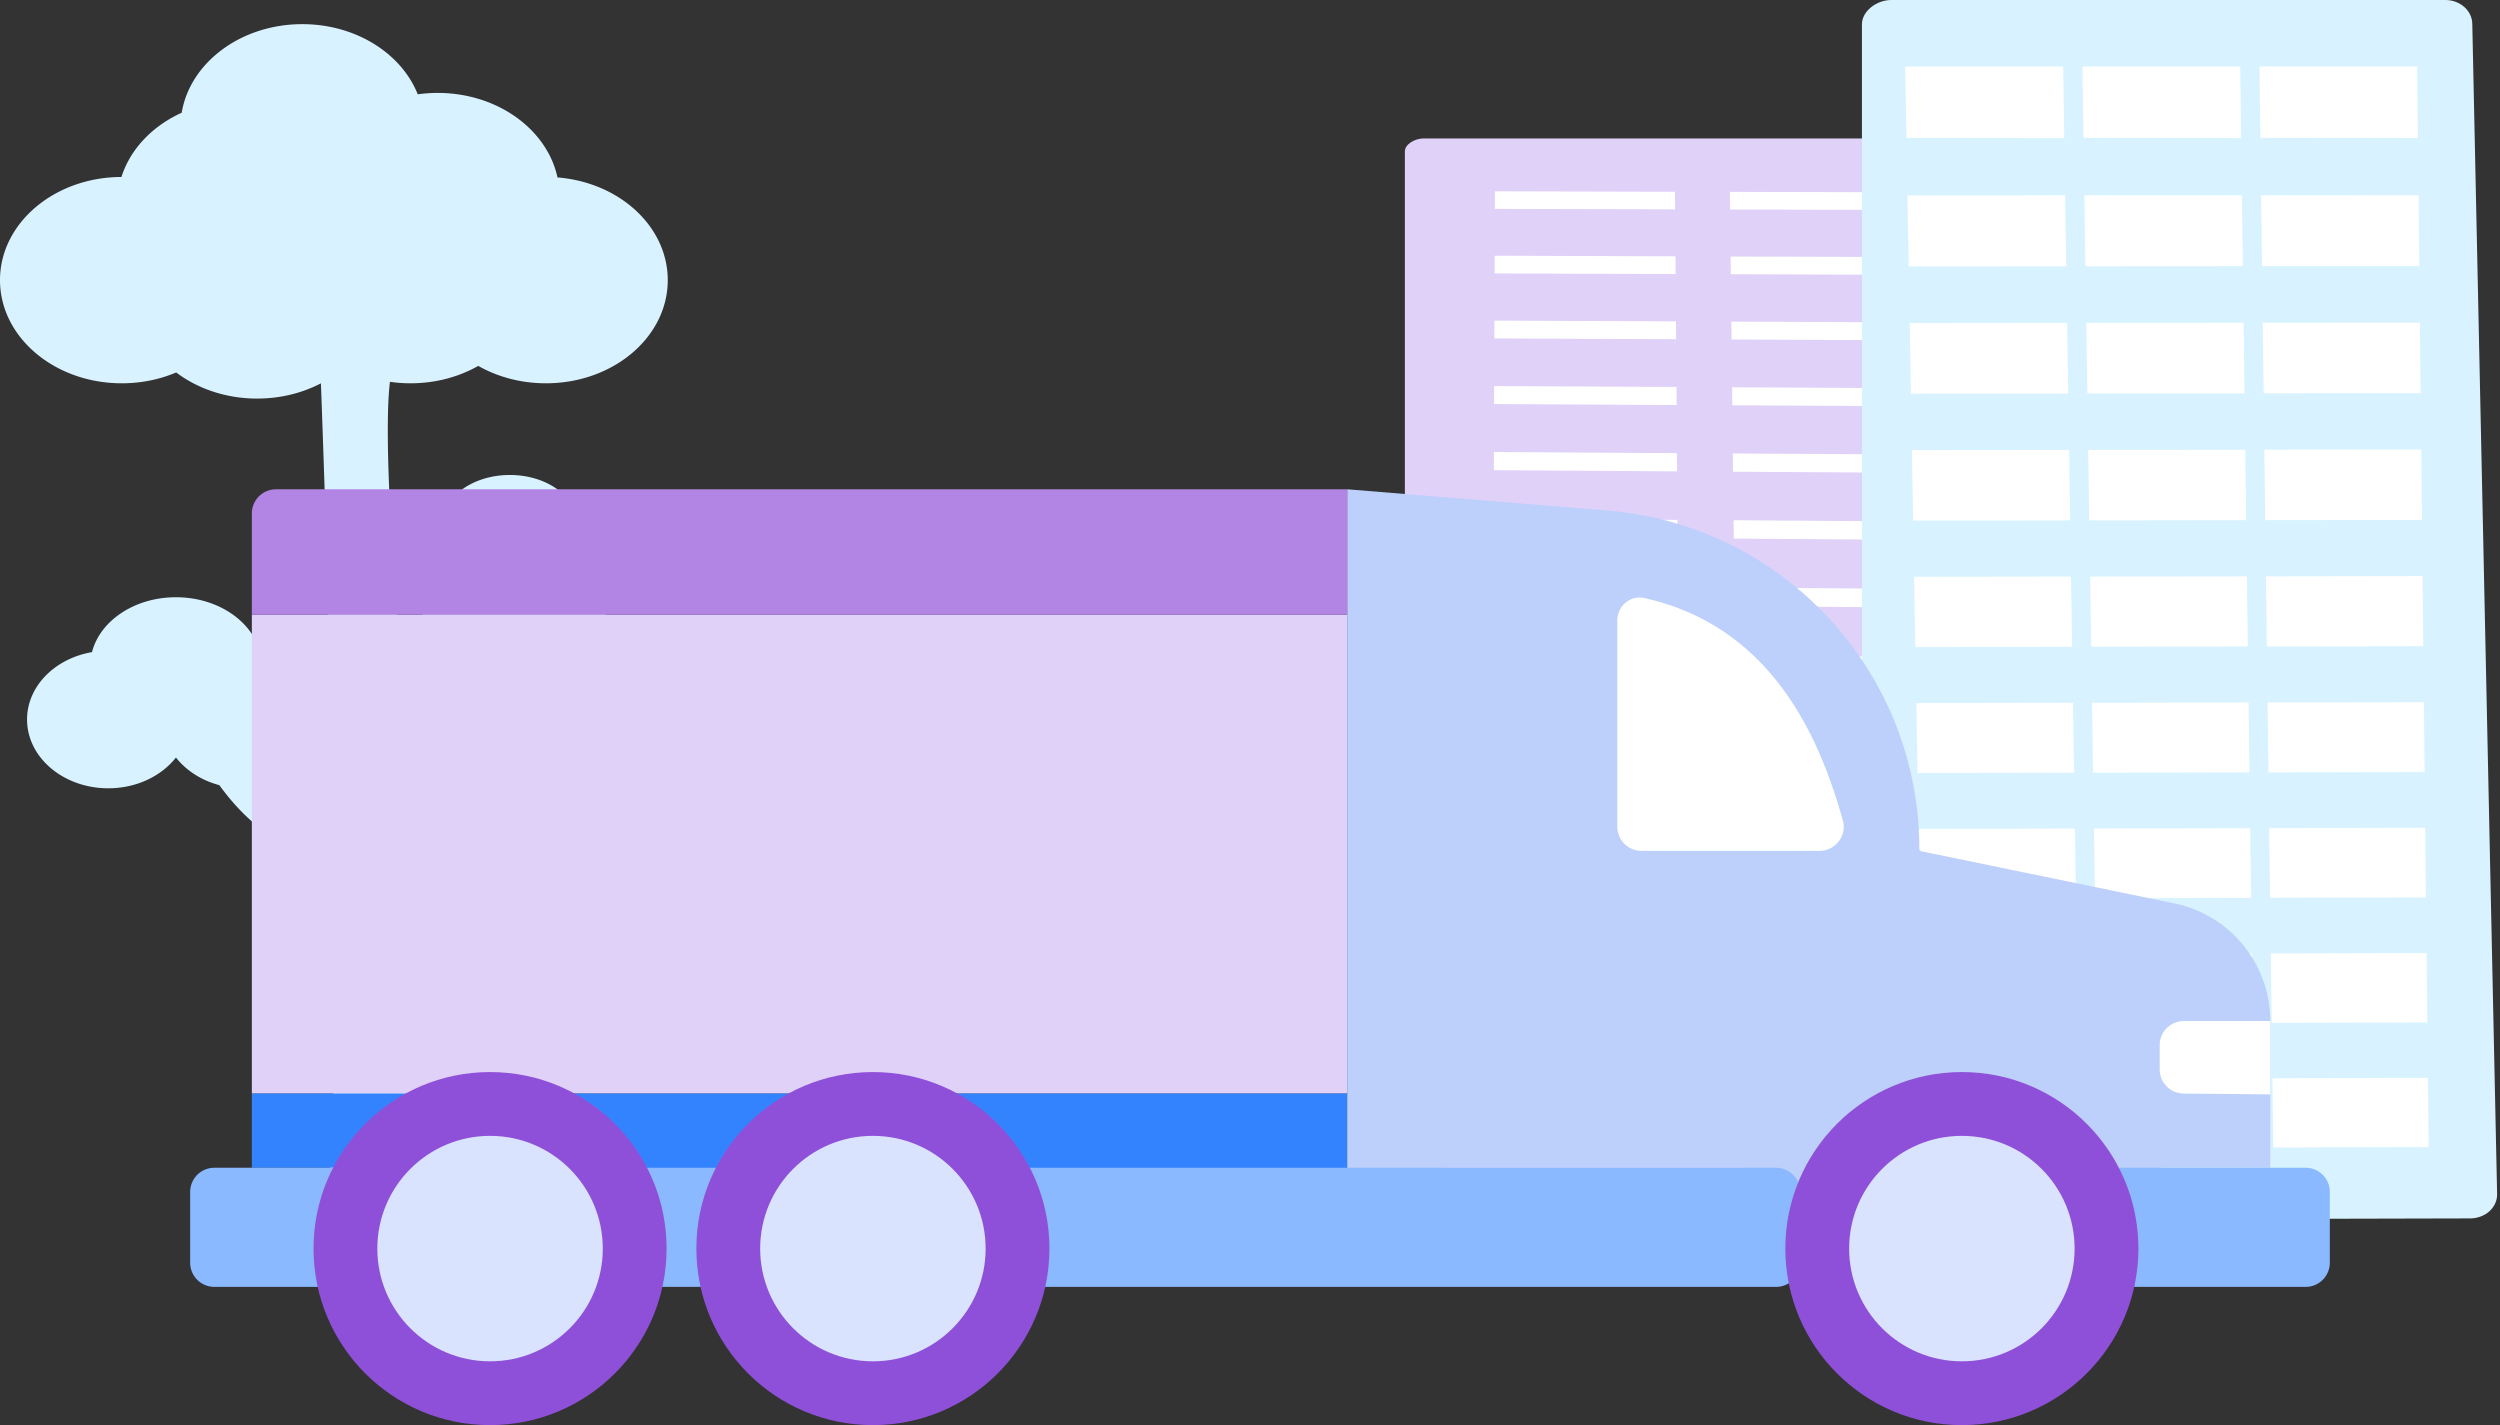
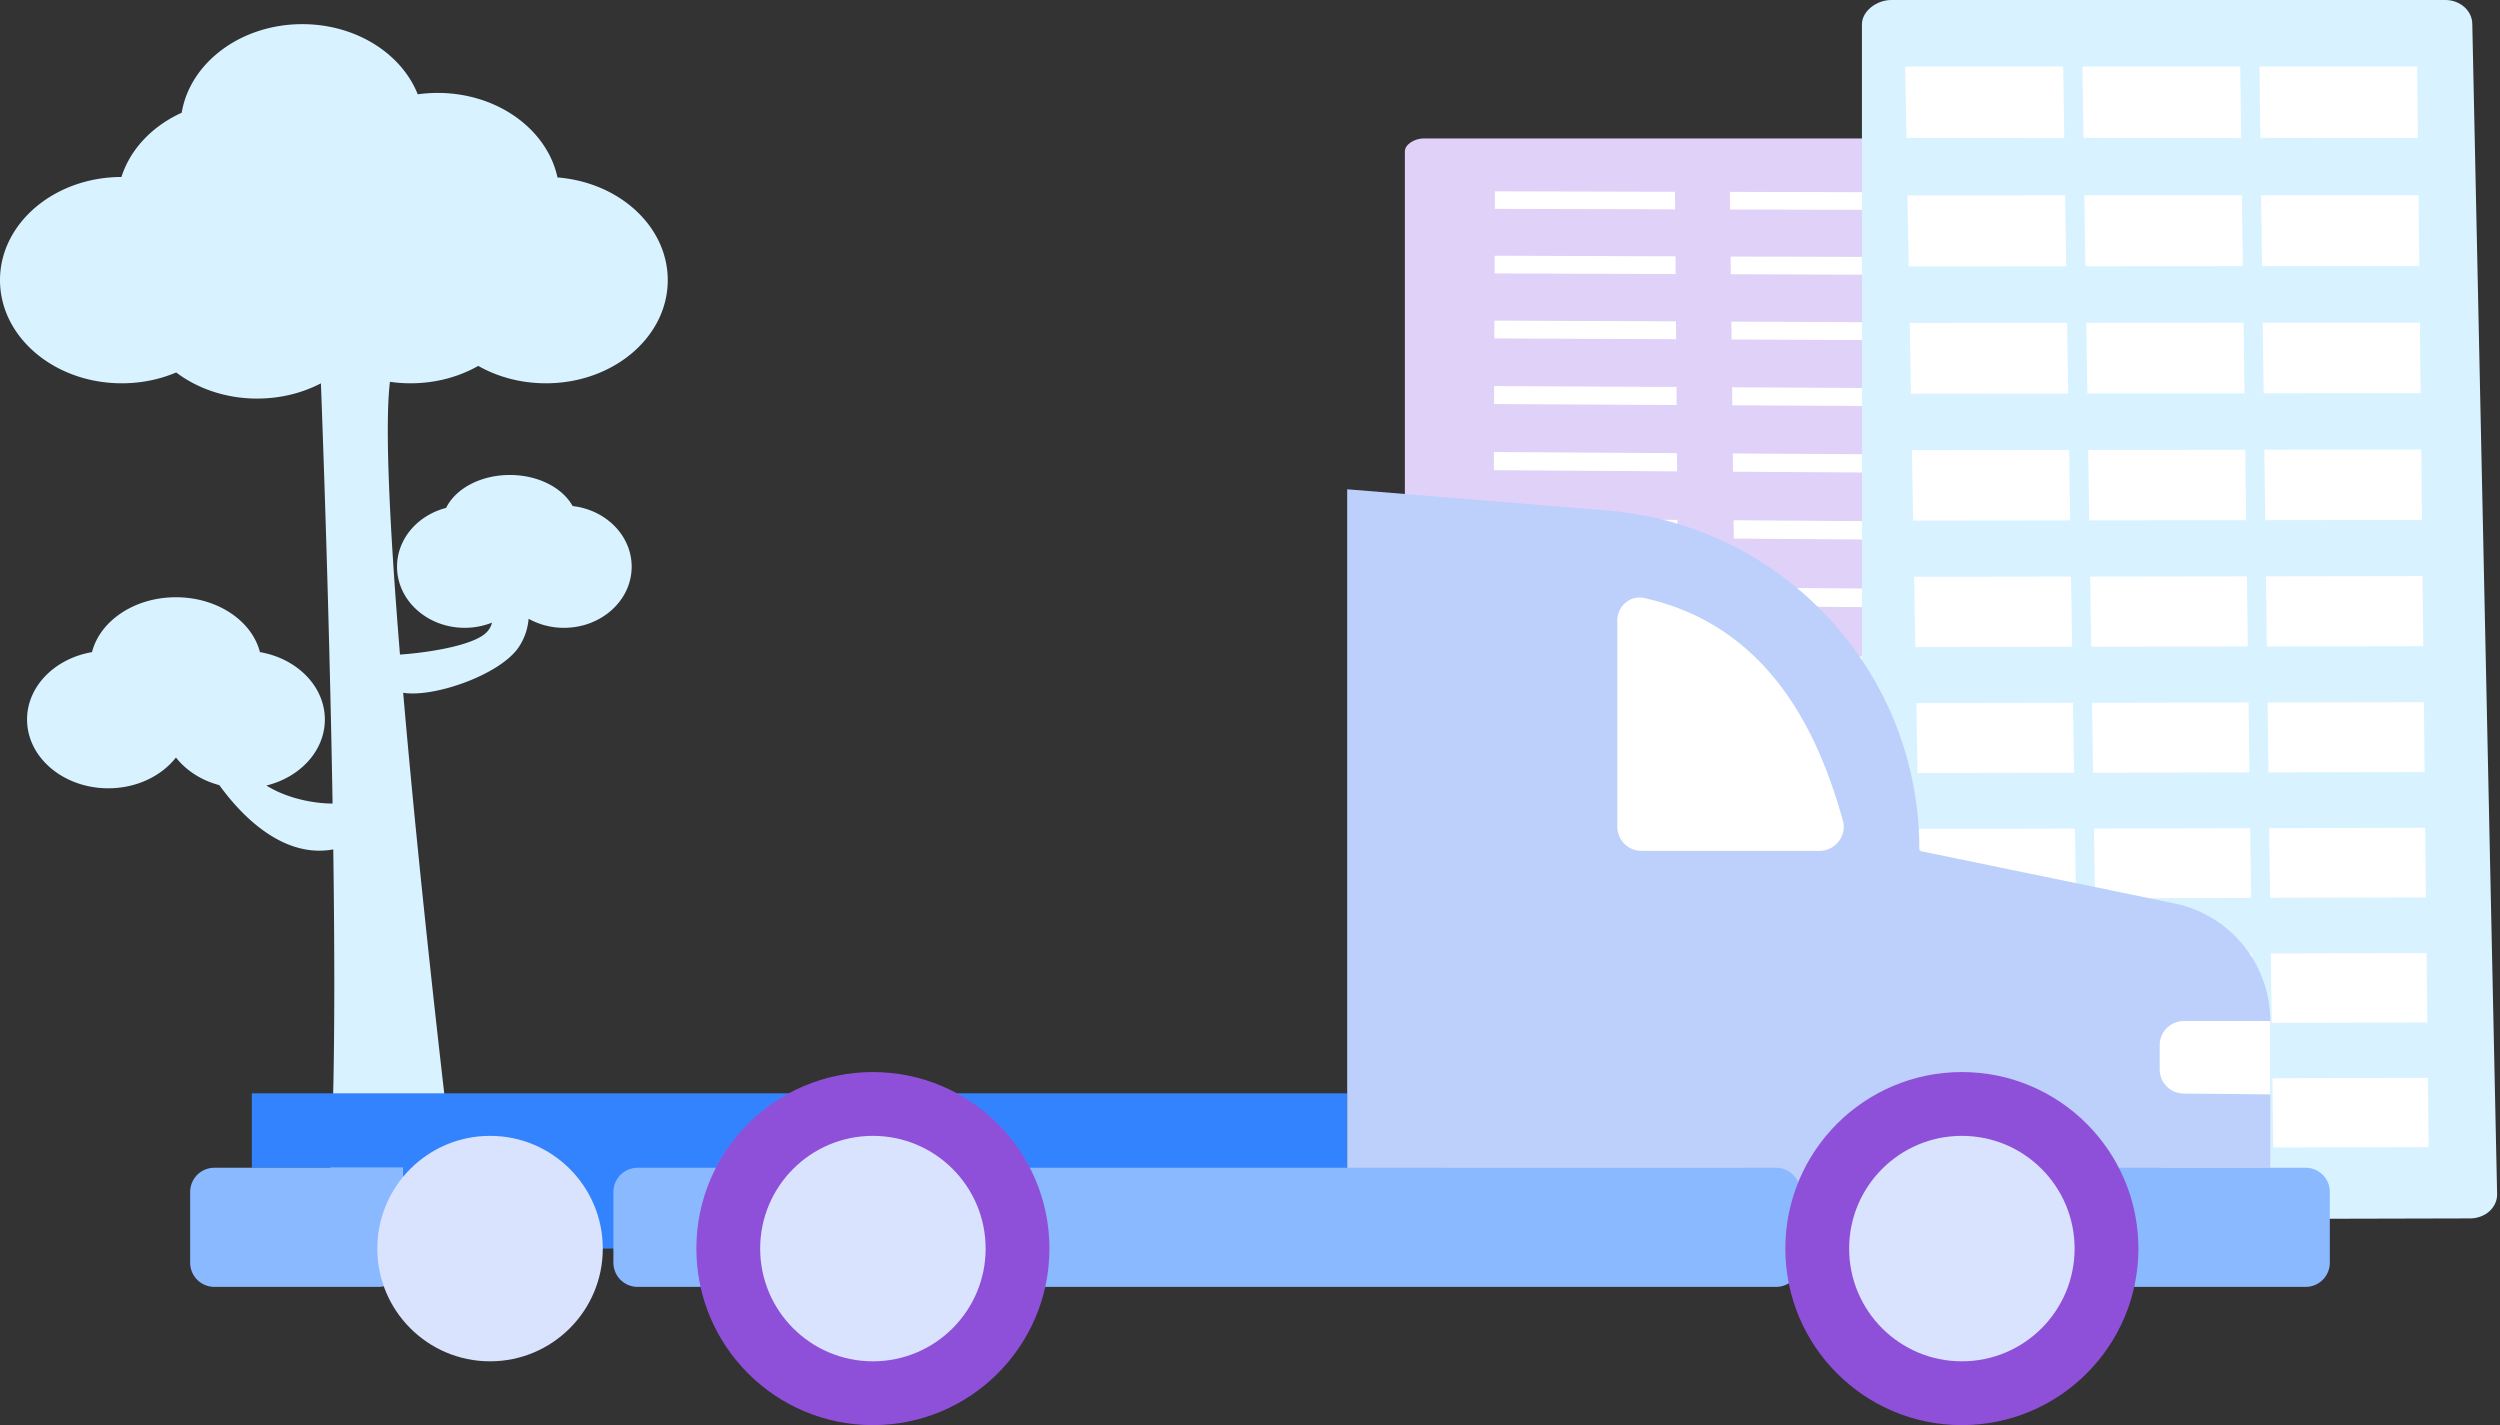
<svg xmlns="http://www.w3.org/2000/svg" width="207" height="118" fill="none">
  <rect width="100%" height="100%" fill="#333333" stroke="none" />
  <path d="M164.909 12.517c-.015-.582-.626-1.054-1.381-1.054h-45.634c-.765 0-1.571.486-1.571 1.076v82.92c0 .442.323.87.724 1.18.405.31.995.486 1.565.486l46.138-.096c.575 0 1.134-.184 1.535-.5.4-.318.626-.753.615-1.203l-1.991-82.81z" fill="#DFD1F8" />
  <path d="M138.701 17.331l-14.931-.037.011-1.452 14.91.037.01 1.452zM138.742 22.691l-14.993-.051.011-1.468 14.972.052.01 1.467zM138.783 28.088l-15.054-.067.01-1.474 15.034.059.01 1.482zM138.825 33.536l-15.116-.08.01-1.49 15.095.074.011 1.496zM138.866 39.03l-15.178-.097.006-1.504 15.162.089.01 1.511zM138.953 50.147l-15.306-.118.005-1.534 15.291.118.01 1.534zM139.081 67.185l-15.501-.17.011-1.563 15.48.163.01 1.57zM138.912 44.566l-15.245-.11.006-1.512 15.223.103.016 1.519zM138.993 55.78l-15.367-.14.005-1.541 15.352.132.01 1.548zM139.04 61.456l-15.434-.147.005-1.556 15.414.148.015 1.555zM139.128 72.958l-15.568-.177.005-1.585 15.547.177.016 1.585zM139.173 78.782l-15.634-.191.005-1.593 15.614.192.015 1.592zM139.215 84.659l-15.701-.207.01-1.614 15.681.213.01 1.608zM139.261 90.586l-15.768-.229.005-1.622 15.753.221.01 1.63zM158.272 17.383l-15.018-.037-.02-1.46 15.008.037.03 1.46zM158.395 22.758l-15.084-.052-.016-1.467 15.07.044.03 1.474zM158.518 28.177l-15.146-.067-.016-1.482 15.131.067.031 1.482zM158.642 33.64l-15.208-.082-.016-1.489 15.193.074.031 1.496zM158.77 39.147l-15.275-.088-.021-1.512 15.26.089.036 1.511zM159.021 50.309l-15.403-.125-.015-1.534 15.382.118.036 1.541zM159.407 67.399l-15.598-.162-.021-1.578 15.583.162.036 1.578zM158.894 44.706l-15.337-.11-.02-1.52 15.321.104.036 1.526zM159.15 55.957l-15.47-.133-.016-1.548 15.45.132.036 1.549zM159.278 61.656l-15.537-.155-.015-1.556 15.516.148.036 1.563zM159.54 73.194l-15.67-.177-.016-1.585 15.65.177.036 1.585zM159.673 79.04l-15.736-.199-.016-1.6 15.716.2.036 1.6zM159.807 84.939l-15.804-.214-.02-1.615 15.788.207.036 1.622zM159.94 90.888l-15.87-.236-.02-1.622 15.854.222.036 1.636z" fill="#fff" />
  <path d="M204.705 1.951C204.681.881 203.695 0 202.479 0h-45.875c-1.23 0-2.436.929-2.436 2.011v97.025c0 .522.342 1.023.762 1.391.42.368 1.04.573 1.63.573l47.965-.116c.595 0 1.181-.213 1.596-.59.42-.377.654-.899.64-1.425l-2.056-96.918z" fill="#D8F3FF" />
  <path d="M170.923 11.434l-13.069-.017-.107-5.91h13.083l.093 5.927zM185.569 11.43l-13.055-.013-.087-5.91h13.063l.079 5.922zM200.204 11.43l-13.044-.018-.073-5.905h13.054l.063 5.922zM171.084 22.046l-13.044.008-.103-5.875 13.054-.004.093 5.87zM185.705 22.037l-13.029.009-.093-5.871 13.049-.004.073 5.866zM200.317 22.029l-13.02.008-.079-5.866 13.035-.009.064 5.867zM171.245 32.586l-13.02.013-.102-5.854 13.034-.013.088 5.854zM185.842 32.573l-13.005.008-.093-5.85 13.025-.008.073 5.85zM200.424 32.556l-12.995.012-.073-5.845 13.01-.008.058 5.84zM171.411 43.087l-13.001.017-.102-5.833 13.01-.013.093 5.829zM185.978 43.07l-12.986.017-.087-5.833 13-.013.073 5.828zM200.536 43.048l-12.971.017-.078-5.828 12.99-.013.059 5.824zM171.572 53.553l-12.981.021-.102-5.815 12.99-.017.093 5.811zM186.115 53.527l-12.961.022-.088-5.807 12.976-.021.073 5.806zM200.649 53.506l-12.952.021-.073-5.806 12.961-.022.064 5.807zM171.734 63.981l-12.957.026-.102-5.79 12.966-.026.093 5.79zM186.252 63.95l-12.942.03-.088-5.789 12.957-.026.073 5.786zM200.761 63.925l-12.932.026-.073-5.79 12.941-.02.064 5.785zM171.894 74.375l-12.937.03-.097-5.772 12.941-.026.093 5.768zM186.388 74.341l-12.922.03-.083-5.768 12.932-.026.073 5.764zM200.868 74.307l-12.903.03-.078-5.764 12.923-.03.058 5.764zM172.051 84.735l-12.908.034-.102-5.75 12.922-.035.088 5.751zM186.525 84.697l-12.898.034-.087-5.751 12.907-.03.078 5.746zM200.98 84.658l-12.883.034-.073-5.746 12.893-.035.063 5.747zM172.211 95.056l-12.888.043-.102-5.734 12.902-.038.088 5.73zM186.657 95.014l-12.874.038-.088-5.73 12.888-.038.074 5.73zM201.088 94.971l-12.859.038-.073-5.73 12.873-.033.059 5.725z" fill="#fff" />
  <path d="M25.03 2c-5.087 0-9.293 3.189-9.986 7.334-2.428 1.101-4.26 3.02-4.988 5.32C4.5 14.668 0 18.487 0 23.195c0 4.718 4.516 8.542 10.087 8.542 1.618 0 3.146-.323 4.502-.897 1.782 1.345 4.13 2.162 6.705 2.162 1.935 0 3.742-.462 5.278-1.262.356 9.47.758 22.523.966 34.795-1.383 0-3.666-.357-5.48-1.493 2.796-.69 4.84-2.876 4.84-5.467 0-2.753-2.308-5.05-5.375-5.58-.664-2.592-3.525-4.543-6.953-4.543-3.429 0-6.289 1.95-6.952 4.544-3.068.528-5.377 2.826-5.377 5.58 0 3.144 3.011 5.694 6.725 5.694 2.34 0 4.4-1.013 5.604-2.548.843 1.075 2.105 1.894 3.59 2.288 2.195 3.022 5.56 6.034 9.436 5.321.22 16.076.052 29.96-1.072 31.319-2.092 2.531 6.85 1.054 11.581 0-1.4-11.35-3.421-29.21-4.722-44.289 2.57.422 8.085-1.518 9.579-3.796a4.906 4.906 0 00.806-2.33 6.027 6.027 0 002.93.748c3.095 0 5.604-2.266 5.604-5.061 0-2.578-2.133-4.704-4.89-5.02-.831-1.509-2.845-2.573-5.197-2.573-2.432 0-4.5 1.137-5.276 2.726-2.346.605-4.064 2.554-4.064 4.867 0 2.795 2.51 5.061 5.604 5.061.804 0 1.568-.154 2.26-.43-.1.4-.333.77-.766 1.063-1.494 1.012-5.193 1.476-6.855 1.582-.842-10.336-1.275-18.955-.83-22.584.555.08 1.126.123 1.708.123 2.074 0 4-.53 5.604-1.44 1.603.91 3.53 1.44 5.603 1.44 5.571 0 10.087-3.824 10.087-8.542 0-4.444-4.008-8.095-9.13-8.503-.858-3.98-4.974-6.998-9.922-6.998-.562 0-1.112.04-1.648.114C33.244 4.431 29.472 2 25.03 2z" fill="#D8F3FF" />
  <path d="M33.356 103.383v-6.692H20.853v-6.164h90.695v12.856H33.356z" fill="#3383FF" />
-   <path d="M20.853 50.903h90.695v39.624H20.853V50.903z" fill="#DFD1F8" />
  <path d="M119.711 96.691h24.53a2 2 0 012 2v2.692a2 2 0 002 2h26.819a2 2 0 002-2v-2.692a2 2 0 012-2h8.918V84.54a9.94 9.94 0 00-7.934-9.736l-20.974-4.322a.187.187 0 01-.149-.184c0-14.64-11.234-26.83-25.825-28.023l-21.548-1.762v62.87h4.163a2 2 0 002-2v-2.692a2 2 0 012-2z" fill="#BDD0FB" />
  <path d="M17.746 106.553h13.61a2 2 0 002-2v-7.862h-15.61a2 2 0 00-2 2v5.862a2 2 0 002 2zM50.79 104.553v-5.862a2 2 0 012-2h94.269a2 2 0 012 2v5.862a2 2 0 01-2 2H52.791a2 2 0 01-2-2zM173.538 104.553v-5.862a2 2 0 012-2H190.909a2 2 0 012 2v5.862a2 2 0 01-2 2h-15.371a2 2 0 01-2-2z" fill="#8BB9FF" />
  <path d="M136.139 49.518c11.08 2.452 14.753 12.458 16.45 18.4.363 1.271-.613 2.533-1.935 2.533h-14.741a2 2 0 01-2-2V51.394c0-1.198 1.056-2.135 2.226-1.876zM187.978 84.54h-7.157a2 2 0 00-2 2v2.006a2 2 0 001.98 2l7.177.07V84.54z" fill="#fff" />
-   <path d="M111.548 50.903v-10.39H22.853a2 2 0 00-2 2v8.39h90.695z" fill="#B284E4" />
  <circle cx="162.443" cy="103.383" r="14.617" fill="#8F50D9" />
  <circle cx="162.443" cy="103.383" r="9.334" fill="#DAE3FE" />
  <circle cx="72.276" cy="103.383" r="14.617" fill="#8F50D9" />
  <circle cx="72.276" cy="103.383" r="9.334" fill="#DAE3FE" />
-   <circle cx="40.577" cy="103.383" r="14.617" fill="#8F50D9" />
  <circle cx="40.577" cy="103.383" r="9.334" fill="#DAE3FE" />
</svg>